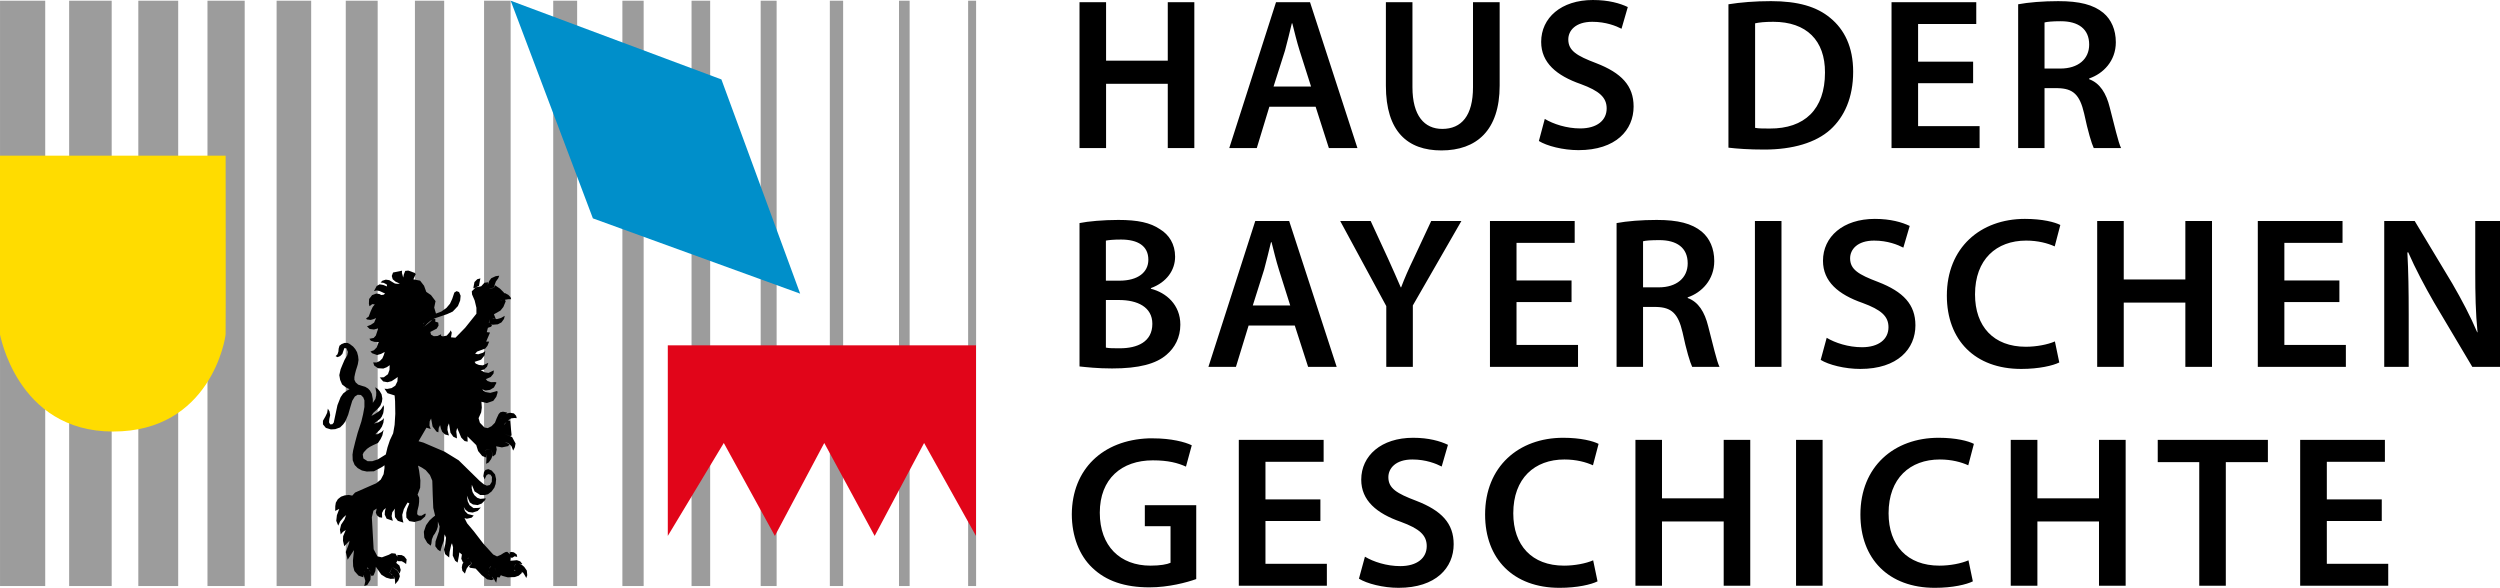
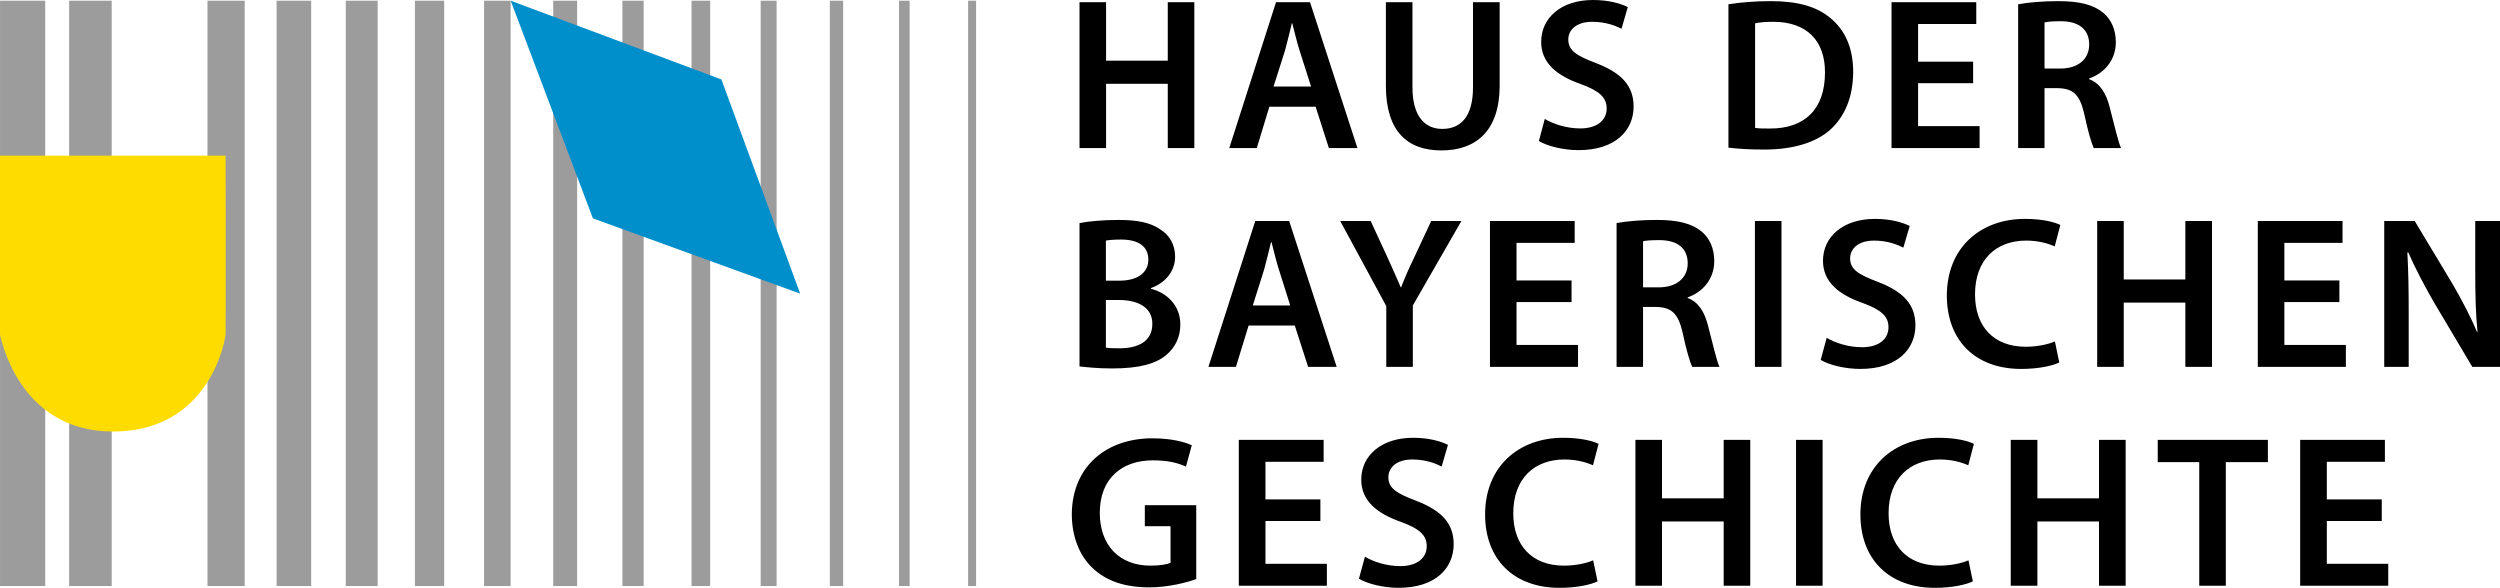
<svg xmlns="http://www.w3.org/2000/svg" version="1.1" width="820.58" height="192.938" id="svg3773">
  <defs id="defs3775" />
  <g transform="translate(60.29,-436.068)" id="layer1">
    <path d="m 462.571,436.068 c -10.46,0 -17,5.876 -17,13.75 0,6.839 5.069,11.085 13,13.844 6.092,2.241 8.5,4.379 8.5,8 0,3.908 -3.17,6.562 -8.688,6.562 -4.483,0 -8.866,-1.458 -11.625,-3.125 l -1.938,7.25 c 2.586,1.609 7.885,3 13,3 12.299,0 18.094,-6.611 18.094,-14.312 0,-6.839 -3.979,-11.031 -12.312,-14.25 -6.38,-2.414 -9.125,-4.103 -9.125,-7.781 0,-2.874 2.358,-5.781 7.875,-5.781 4.483,0 7.812,1.362 9.594,2.281 l 2.062,-7.125 c -2.529,-1.207 -6.265,-2.312 -11.438,-2.312 z m 58.375,0.375 c -5.173,0 -9.998,0.399 -13.906,1.031 l 0,47.062 c 2.874,0.345 6.724,0.625 11.781,0.625 9.311,0 16.917,-2.252 21.688,-6.562 4.54,-4.138 7.469,-10.436 7.469,-19 0,-8.104 -2.876,-13.863 -7.531,-17.656 -4.425,-3.678 -10.534,-5.5 -19.5,-5.5 z m 94.406,0 c -5.058,0 -9.885,0.399 -13.219,1.031 l 0,47.188 8.656,0 0,-19.656 4.375,0 c 5,0.115 7.188,2.105 8.625,8.312 1.264,5.977 2.467,9.907 3.156,11.344 l 8.969,0 c -0.92,-1.839 -2.167,-7.424 -3.719,-13.344 -1.149,-4.655 -3.244,-7.986 -6.75,-9.25 l 0,-0.25 c 4.598,-1.552 8.75,-5.725 8.75,-11.875 0,-4.138 -1.507,-7.472 -4.094,-9.656 -3.276,-2.701 -7.853,-3.844 -14.75,-3.844 z m -321.312,0.344 0,47.875 8.719,0 0,-21.094 20.25,0 0,21.094 8.719,0 0,-47.875 -8.719,0 0,19.188 -20.25,0 0,-19.188 -8.719,0 z m 64.5,0 -15.344,47.875 9.031,0 4.125,-13.562 15.188,0 4.344,13.562 9.375,0 -15.562,-47.875 -11.156,0 z m 36.062,0 0,27.406 c 0,15.058 7.126,21.25 18.219,21.25 11.495,0 19.125,-6.542 19.125,-21.312 l 0,-27.344 -8.75,0 0,27.906 c 0,9.368 -3.772,13.688 -10.094,13.688 -5.862,0 -9.781,-4.319 -9.781,-13.688 l 0,-27.906 -8.719,0 z m 165.969,0 0,47.875 28.906,0 0,-7.188 -20.188,0 0,-14.094 18.062,0 0,-7.062 -18.062,0 0,-12.375 19.094,0 0,-7.156 -27.812,0 z m 55.562,6.25 c 5.69,0 9.312,2.484 9.312,7.656 0,4.77 -3.606,7.875 -9.469,7.875 l -5.188,0 0,-15.125 c 0.805,-0.23 2.585,-0.406 5.344,-0.406 z m -94.375,0.188 c 10.92,0 17.026,6.139 16.969,16.656 0,12.127 -6.745,18.432 -18.125,18.375 -1.782,0 -3.606,0.011 -4.812,-0.219 l 0,-34.312 c 1.264,-0.287 3.153,-0.5 5.969,-0.5 z m -158.031,0.5 0.156,0 c 0.69,2.759 1.487,6.038 2.406,8.969 l 3.75,11.781 -12.312,0 3.75,-11.781 c 0.805,-2.874 1.56,-6.21 2.25,-8.969 z m 191.375,64.188 c -10.46,0 -17.031,5.876 -17.031,13.75 0,6.839 5.069,11.085 13,13.844 6.092,2.241 8.5,4.348 8.5,7.969 0,3.908 -3.17,6.562 -8.688,6.562 -4.483,0 -8.835,-1.427 -11.594,-3.094 l -1.969,7.25 c 2.586,1.609 7.885,2.969 13,2.969 12.299,0 18.094,-6.611 18.094,-14.312 0,-6.839 -3.948,-11.031 -12.281,-14.25 -6.38,-2.414 -9.156,-4.072 -9.156,-7.75 0,-2.874 2.358,-5.812 7.875,-5.812 4.483,0 7.812,1.393 9.594,2.312 l 2.094,-7.125 c -2.529,-1.207 -6.265,-2.312 -11.438,-2.312 z m 49.25,0 c -14.598,0 -25.625,9.44 -25.625,25.188 0,14.598 9.233,24.062 24.406,24.062 5.862,0 10.431,-1.09 12.5,-2.125 l -1.438,-6.906 c -2.356,1.035 -6.057,1.75 -9.562,1.75 -10.575,0 -16.656,-6.67 -16.656,-17.188 0,-11.495 7.011,-17.656 16.781,-17.656 3.908,0 7.076,0.872 9.375,1.906 l 1.844,-7.031 c -1.782,-0.92 -5.82,-2 -11.625,-2 z m -297.562,0.344 c -4.943,0 -9.991,0.457 -12.75,1.031 l 0,47.062 c 2.241,0.23 5.86,0.656 10.688,0.656 8.851,0 14.427,-1.511 17.875,-4.5 2.701,-2.299 4.531,-5.622 4.531,-9.875 0,-6.552 -4.656,-10.517 -9.656,-11.781 l 0,-0.219 c 5.173,-1.897 7.938,-5.887 7.938,-10.312 0,-4.138 -2.006,-7.218 -4.938,-9 -3.219,-2.184 -7.308,-3.062 -13.688,-3.062 z m 176.75,0 c -5.058,0 -9.885,0.399 -13.219,1.031 l 0,47.188 8.688,0 0,-19.656 4.344,0 c 5,0.115 7.188,2.137 8.625,8.344 1.264,5.977 2.467,9.876 3.156,11.312 l 8.969,0 c -0.92,-1.839 -2.167,-7.424 -3.719,-13.344 -1.149,-4.655 -3.213,-7.986 -6.719,-9.25 l 0,-0.219 c 4.598,-1.552 8.719,-5.757 8.719,-11.906 0,-4.138 -1.507,-7.472 -4.094,-9.656 -3.276,-2.701 -7.853,-3.844 -14.75,-3.844 z m -131.812,0.344 -15.375,47.875 9.031,0 4.156,-13.562 15.156,0 4.375,13.562 9.375,0 -15.594,-47.875 -11.125,0 z m 27.875,0 15.125,27.938 0,19.938 8.719,0 0,-20.156 15.938,-27.719 -9.906,0 -5.75,12.312 c -1.667,3.448 -2.976,6.423 -4.125,9.469 l -0.125,0 c -1.379,-3.219 -2.578,-5.905 -4.188,-9.469 l -5.688,-12.312 -10,0 z m 49.156,0 0,47.875 28.906,0 0,-7.188 -20.188,0 0,-14.062 18.062,0 0,-7.094 -18.062,0 0,-12.344 19.094,0 0,-7.188 -27.812,0 z m 86.969,0 0,47.875 8.719,0 0,-47.875 -8.719,0 z m 112.344,0 0,47.875 8.719,0 0,-21.094 20.219,0 0,21.094 8.75,0 0,-47.875 -8.75,0 0,19.188 -20.219,0 0,-19.188 -8.719,0 z m 52.719,0 0,47.875 28.906,0 0,-7.188 -20.188,0 0,-14.062 18.062,0 0,-7.094 -18.062,0 0,-12.344 19.094,0 0,-7.188 -27.812,0 z m 41.5,0 0,47.875 8.031,0 0,-17.125 c 0,-7.874 -0.093,-14.199 -0.438,-20.406 l 0.281,-0.062 c 2.356,5.402 5.454,11.212 8.5,16.5 l 12.531,21.094 9.094,0 0,-47.875 -8.125,0 0,16.656 c 0,7.357 0.118,13.522 0.75,19.844 l -0.094,0.062 c -2.184,-5.173 -5.084,-10.686 -8.188,-16.031 l -12.344,-20.531 -10,0 z m -414.625,6.094 c 5.517,0 8.969,2.085 8.969,6.625 0,4.081 -3.35,6.875 -9.5,6.875 l -4.438,0 0,-13.156 c 0.92,-0.172 2.44,-0.344 4.969,-0.344 z m 176.688,0.188 c 5.69,0 9.312,2.452 9.312,7.625 0,4.77 -3.638,7.875 -9.5,7.875 l -5.156,0 0,-15.125 c 0.805,-0.23 2.585,-0.375 5.344,-0.375 z m -127.469,0.688 0.188,0 c 0.69,2.759 1.487,6.038 2.406,8.969 l 3.719,11.781 -12.281,0 3.719,-11.781 c 0.805,-2.874 1.56,-6.21 2.25,-8.969 z m -54.188,18.969 4.312,0 c 6.035,0 10.938,2.295 10.938,7.812 0,5.977 -4.993,8.031 -10.625,8.031 -2.012,0 -3.533,0.011 -4.625,-0.219 l 0,-15.625 z m 100.844,45.219 c -10.46,0 -17.031,5.876 -17.031,13.75 0,6.839 5.069,11.085 13,13.844 6.092,2.241 8.5,4.348 8.5,7.969 0,3.908 -3.17,6.562 -8.688,6.562 -4.483,0 -8.835,-1.427 -11.594,-3.094 l -1.969,7.219 c 2.586,1.609 7.885,3 13,3 12.299,0 18.094,-6.611 18.094,-14.312 0,-6.839 -3.948,-11.031 -12.281,-14.25 -6.38,-2.414 -9.156,-4.072 -9.156,-7.75 0,-2.874 2.358,-5.812 7.875,-5.812 4.483,0 7.843,1.393 9.625,2.312 l 2.062,-7.125 c -2.529,-1.207 -6.265,-2.312 -11.438,-2.312 z m 49.25,0 c -14.598,0 -25.625,9.44 -25.625,25.188 0,14.598 9.265,24.062 24.438,24.062 5.862,0 10.4,-1.09 12.469,-2.125 l -1.438,-6.906 c -2.356,1.034 -6.057,1.75 -9.562,1.75 -10.575,0 -16.656,-6.67 -16.656,-17.188 0,-11.495 7.011,-17.656 16.781,-17.656 3.908,0 7.076,0.872 9.375,1.906 l 1.844,-7.031 c -1.782,-0.92 -5.82,-2 -11.625,-2 z m 123.219,0 c -14.598,0 -25.656,9.44 -25.656,25.188 0,14.598 9.265,24.062 24.438,24.062 5.862,0 10.4,-1.09 12.469,-2.125 l -1.438,-6.906 c -2.356,1.034 -6.025,1.75 -9.531,1.75 -10.575,0 -16.688,-6.67 -16.688,-17.188 0,-11.495 7.042,-17.656 16.812,-17.656 3.908,0 7.045,0.872 9.344,1.906 l 1.844,-7.031 c -1.782,-0.92 -5.789,-2 -11.594,-2 z m -259.312,0.188 c -15.049,0.581 -25.076,10.121 -25.188,24.875 0,7.242 2.466,13.571 6.719,17.594 4.54,4.368 10.678,6.438 18.781,6.438 6.322,0 12.298,-1.627 15.344,-2.719 l 0,-24.25 -16.875,0 0,6.906 8.438,0 0,12 c -1.149,0.517 -3.375,0.938 -6.594,0.938 -9.943,0 -16.625,-6.398 -16.625,-17.375 0,-11.15 7.176,-17.188 17.406,-17.188 5.058,0 8.231,0.856 10.875,2.062 l 1.906,-7 c -2.184,-1.092 -6.799,-2.281 -12.719,-2.281 -0.496,0 -0.983,-0.019 -1.469,0 z m 29.625,0.5 0,47.875 28.906,0 0,-7.188 -20.156,0 0,-14.062 18.031,0 0,-7.094 -18.031,0 0,-12.344 19.094,0 0,-7.188 -27.844,0 z m 130.188,0 0,47.875 8.719,0 0,-21.094 20.25,0 0,21.094 8.719,0 0,-47.875 -8.719,0 0,19.188 -20.25,0 0,-19.188 -8.719,0 z m 52.719,0 0,47.875 8.719,0 0,-47.875 -8.719,0 z m 70.469,0 0,47.875 8.75,0 0,-21.094 20.219,0 0,21.094 8.75,0 0,-47.875 -8.75,0 0,19.188 -20.219,0 0,-19.188 -8.75,0 z m 48.25,0 0,7.312 13.625,0 0,40.562 8.719,0 0,-40.562 13.812,0 0,-7.312 -36.156,0 z m 46.75,0 0,47.875 28.906,0 0,-7.188 -20.156,0 0,-14.062 18.031,0 0,-7.094 -18.031,0 0,-12.344 19.062,0 0,-7.188 -27.812,0 z" id="path22" style="fill:#000000;fill-opacity:1;fill-rule:nonzero;stroke:none" />
    <path d="m -52.864,628.423 0,-192.122" id="path84" style="fill:none;stroke:#9c9c9c;stroke-width:14.835;stroke-linecap:butt;stroke-linejoin:miter;stroke-miterlimit:4;stroke-opacity:1" />
    <path d="m -30.611,628.423 0,-192.122" id="path86" style="fill:none;stroke:#9c9c9c;stroke-width:13.963;stroke-linecap:butt;stroke-linejoin:miter;stroke-miterlimit:4;stroke-opacity:1" />
-     <path d="m -8.345,628.423 0,-192.122" id="path88" style="fill:none;stroke:#9c9c9c;stroke-width:13.091;stroke-linecap:butt;stroke-linejoin:miter;stroke-miterlimit:4;stroke-opacity:1" />
    <path d="m 13.92,628.423 0,-192.122" id="path90" style="fill:none;stroke:#9c9c9c;stroke-width:12.216;stroke-linecap:butt;stroke-linejoin:miter;stroke-miterlimit:4;stroke-opacity:1" />
    <path d="m 36.173,628.423 0,-192.122" id="path92" style="fill:none;stroke:#9c9c9c;stroke-width:11.344;stroke-linecap:butt;stroke-linejoin:miter;stroke-miterlimit:4;stroke-opacity:1" />
    <path d="m 58.439,628.423 0,-192.122" id="path94" style="fill:none;stroke:#9c9c9c;stroke-width:10.472;stroke-linecap:butt;stroke-linejoin:miter;stroke-miterlimit:4;stroke-opacity:1" />
    <path d="m 80.704,628.423 0,-192.122" id="path96" style="fill:none;stroke:#9c9c9c;stroke-width:9.6;stroke-linecap:butt;stroke-linejoin:miter;stroke-miterlimit:4;stroke-opacity:1" />
    <path d="m 102.957,628.423 0,-192.122" id="path98" style="fill:none;stroke:#9c9c9c;stroke-width:8.725;stroke-linecap:butt;stroke-linejoin:miter;stroke-miterlimit:4;stroke-opacity:1" />
    <path d="m 125.222,628.423 0,-192.122" id="path100" style="fill:none;stroke:#9c9c9c;stroke-width:7.853;stroke-linecap:butt;stroke-linejoin:miter;stroke-miterlimit:4;stroke-opacity:1" />
    <path d="m 147.488,628.423 0,-192.122" id="path102" style="fill:none;stroke:#9c9c9c;stroke-width:6.981;stroke-linecap:butt;stroke-linejoin:miter;stroke-miterlimit:4;stroke-opacity:1" />
    <path d="m 169.753,628.423 0,-192.122" id="path104" style="fill:none;stroke:#9c9c9c;stroke-width:6.11;stroke-linecap:butt;stroke-linejoin:miter;stroke-miterlimit:4;stroke-opacity:1" />
    <path d="m 192.006,628.423 0,-192.122" id="path106" style="fill:none;stroke:#9c9c9c;stroke-width:5.234;stroke-linecap:butt;stroke-linejoin:miter;stroke-miterlimit:4;stroke-opacity:1" />
    <path d="m 214.272,628.423 0,-192.122" id="path108" style="fill:none;stroke:#9c9c9c;stroke-width:4.362;stroke-linecap:butt;stroke-linejoin:miter;stroke-miterlimit:4;stroke-opacity:1" />
    <path d="m 236.537,628.423 0,-192.122" id="path110" style="fill:none;stroke:#9c9c9c;stroke-width:3.491;stroke-linecap:butt;stroke-linejoin:miter;stroke-miterlimit:4;stroke-opacity:1" />
    <path d="m 258.79,628.423 0,-192.122" id="path112" style="fill:none;stroke:#9c9c9c;stroke-width:2.619;stroke-linecap:butt;stroke-linejoin:miter;stroke-miterlimit:4;stroke-opacity:1" />
-     <path d="m 177.282,581.467 16.759,30.507 16.219,-30.507 16.541,30.507 16.23,-30.507 17.035,30.507 0,-62.565 -101.164,0 0,62.565 18.38,-30.507 z m 0,0" id="path114" style="fill:#e10519;fill-opacity:1;fill-rule:nonzero;stroke:none" />
    <path d="m 13.77,487.165 -74.06,0 c 0,0 0,59.646 0,58.784 -0.011,-0.816 5.196,31.76 37.105,31.76 31.909,0 36.875,-30.334 36.944,-31.921 0.08,-1.828 0.011,-58.623 0.011,-58.623" id="path118" style="fill:#ffdc00;fill-opacity:1;fill-rule:nonzero;stroke:none" />
    <path d="m 202.352,532.454 -68.037,-24.714 -26.978,-71.439 69.163,25.84 25.852,70.313 z m 0,0" id="path120" style="fill:#008fca;fill-opacity:1;fill-rule:nonzero;stroke:none" />
-     <path d="m 112.774,624.883 -0.149,-1.54 -0.851,-1.218 -0.92,-0.782 -0.77,-0.23 1.092,0.092 -0.724,-0.885 -1.092,-0.391 -1.058,0.115 -1.115,0.08 0.184,-1.23 -0.046,-0.127 0.161,0.356 0.425,0 0.701,-0.471 0.851,0.207 -0.138,-0.782 -0.92,-0.701 -0.782,-0.149 -0.644,0.149 0.115,0.724 -0.046,-0.127 -0.851,-0.793 -0.575,0.092 -0.632,0.322 -0.885,0.575 -1.242,0.529 -1.276,-0.632 -3.23,-3.552 -3.127,-4.069 -2.195,-2.621 -0.862,-1.701 0.782,0.207 1.563,-0.345 0.678,-0.713 -1.92,-0.483 -0.954,-0.966 -0.391,-1.322 0.632,0.966 0.931,0.644 1.345,0.195 1.655,-0.529 1.035,-1.126 -0.885,0.138 -1.529,0.046 -1.276,-0.966 -0.598,-1.207 -0.287,-1.92 0.966,2.23 1.035,0.678 1.54,0.195 1.333,-0.506 1.103,-1.126 0.241,-0.586 -1.782,0.184 -1.034,-0.356 -0.943,-0.851 -0.609,-1.058 -0.287,-1.287 0.069,-1.069 0.897,2.172 1.839,1.172 1.46,0.024 1.092,-0.264 1.184,-0.908 0.92,-1.276 0.425,-1.207 0.149,-1.563 -0.356,-1.563 -1.115,-1.276 -1.092,-0.46 -0.931,0.264 -0.494,0.759 -0.207,1.287 0.425,1.058 0.563,-1.287 0.598,-0.437 0.759,0.172 0.494,0.77 -0.069,1.609 -0.644,1.023 -0.966,0.218 -1.023,-0.46 -1.425,-1.184 -6.805,-6.678 -4.609,-2.828 -6.977,-2.989 -1.586,-0.448 2.598,-4.448 1.402,0.425 -0.414,-1.069 0.069,-1.414 0.46,-0.954 0.494,2.632 1.253,1.644 0.632,0.264 0.138,-1.448 0.437,-0.931 0.287,1.207 0.414,1 0.897,0.851 1.299,0.356 -0.483,-1.851 0.069,-1.058 0.425,-1.069 0.276,1.621 0.218,1.425 0.92,1.322 1.207,0.575 -0.069,-1.069 -0.149,-1.172 0.287,-1.207 1.356,3.184 1.092,1.115 1,0.218 -0.069,-1.747 2.897,2.874 0.609,1.943 1.345,1.644 1.356,0.494 -0.092,-1.103 0.161,0.805 -0.069,1.345 -0.069,1.012 0.851,-0.46 0.782,-1.092 0.494,-1.184 -0.425,-2.023 -2.023,0.287 -0.069,-0.034 2.092,-0.253 0.563,2.345 0.862,-0.701 0.345,-1.586 -0.195,-1.046 1.908,0.356 2.058,-0.425 0.425,-0.644 -1.598,-0.713 1.31,0.414 0.287,0.299 0.632,0.644 0.575,1.471 0.563,-1.126 0.218,-1.207 -1.138,-2.127 -2.563,-1.069 1.931,0.782 0.483,-0.218 -0.483,-4.77 -0.701,-0.172 0.024,-0.024 1,-0.644 1.081,-0.127 0.759,0.057 -0.207,-0.77 -0.713,-0.782 -1.218,-0.218 -1.356,0.276 0.368,-0.345 -1.379,-0.287 -0.885,0.195 -0.54,0.586 -0.644,1.368 -0.598,1.494 -1.092,1.115 -1.253,0.644 -1.092,-0.218 -1.494,-1.563 -0.425,-1.494 0.851,-1.908 0.207,-1.552 -0.127,-1.92 1.793,0.425 2.104,-0.724 0.989,-1.345 0.425,-1.379 -0.104,-0.529 -0.885,0.253 -1.425,0.379 -1.713,-0.299 -0.943,-0.828 1.161,0.345 1.425,-0.207 1.276,-0.782 0.851,-1.563 -0.345,-0.218 -1.471,0.046 -1.161,-0.402 -0.529,-0.598 1.598,-0.69 0.92,-1.126 0.115,-1.058 -1.759,0.828 -1.264,-0.184 -1.276,-0.713 1.092,-0.207 0.966,-0.943 0.425,-1.264 -1.805,0.828 -1.253,-0.115 -1.057,-0.437 -0.391,-0.586 2.127,-0.724 1.172,-1.448 0.218,-1.368 -0.793,0.552 -1.517,0.494 -1.035,-0.161 0.644,-0.724 2.701,-1 0.701,-0.885 0.563,-1.391 -0.989,0 1.276,-2.977 -1.069,-0.126 0.368,-1.425 1.058,-0.356 0.322,-0.575 -0.563,-0.379 0.736,0.31 1.713,-0.149 1.195,-0.632 0.828,-1.138 0.241,-1.012 -1.23,0.701 -1.333,0.379 -0.391,-0.069 -0.598,-1.517 2.126,-1.207 0.966,-1.184 0.77,-1.862 -0.241,-0.506 1.035,-0.184 1,0 -0.218,-0.667 -0.701,-0.759 -1.069,-0.575 -0.529,0.046 0.264,-0.046 -0.276,-0.345 -1.172,-1.161 -1.563,-1.069 -0.391,0.851 -1.345,0.218 -0.127,-0.035 1.471,-0.253 0.287,-1.035 0.356,-0.989 0.782,-1.069 0.322,-0.839 -1.172,0.161 -1.46,0.678 -0.678,0.92 -0.471,1.241 0.127,-0.839 -1.207,0.149 -1.069,1.161 -1.747,0.345 1.035,-0.483 0.218,-1.287 0.241,-1.161 -1.035,0.276 -0.92,0.931 -0.345,1.839 0.069,0.241 0.69,-0.333 -1.287,1.299 0.092,1.023 0.851,1.977 0.575,2.402 0,1.943 -3.69,4.609 -3.184,3.264 -1.471,-0.126 0.253,-1.529 -0.356,-0.747 -0.287,0.563 -0.989,1.138 -1.276,0.276 -0.609,-0.207 0,-0.494 -1.172,0.563 -1.207,0.069 -0.92,-0.529 -0.218,-0.874 2.092,-1.081 0.609,-0.989 -0.104,-1.023 -0.966,-0.264 0,-0.954 -0.69,0.126 0.448,-0.253 4.115,-1.402 1.851,-0.851 1.701,-1.805 0.736,-1.828 0.149,-1.552 -0.506,-1.207 -0.805,-0.31 -0.747,0.46 -0.701,2.092 -0.724,1.575 -1.172,1.379 -1.655,1.184 -1.954,0.736 0.172,-0.08 -0.575,-1.943 0.437,-2.115 -1.494,-1.989 -1.552,-1.058 -0.724,-2 -1.299,-1.678 -2.207,-0.437 0.759,-1.701 -0.299,-0.391 -2.126,-0.782 -1,0.103 -0.46,1.138 -0.218,1.058 -0.414,-1.517 0.024,-0.747 -2.943,0.609 -0.414,1.126 0.31,1.092 0.92,0.77 1.425,0.655 -0.851,0.069 -0.782,-0.103 -0.828,-0.483 -1.012,-0.621 -1.138,-0.172 -1.138,0.356 -0.575,0.575 1.035,0.138 0.989,0.506 0.104,0.655 -1.264,-0.494 -1.184,-0.195 -0.954,0.54 -0.897,1.655 0.897,-0.184 0.931,0.172 0.92,0.425 0.92,0.425 -0.506,0.368 -0.77,0.103 -0.609,-0.322 -1.035,-0.161 -1.379,0.529 -0.966,1.264 -0.069,1.563 0.184,0.816 0.92,-0.701 0.828,0.092 -0.678,0.828 -0.644,1.356 -0.678,1.805 -0.851,0.621 0.253,0.333 1.241,0.161 0.989,-0.276 0.793,-0.345 -0.644,1.494 -1.069,0.713 -1.276,0.517 0.897,0.862 1.379,0.172 1.345,-0.345 -0.356,1.264 -0.356,1.069 -0.713,0.782 -1.414,0.276 0.494,0.644 1.172,0.368 1.391,0.046 -0.644,1.77 -0.92,0.943 -1.138,0.414 0.598,0.586 1.598,0.563 1.276,-0.368 1.218,-0.644 -0.299,1.012 -0.483,1.126 -0.851,0.851 -1.081,0.483 -1.08,-0.046 0.345,1.035 1.241,0.885 1.747,0.103 1.126,-0.437 0.966,-0.667 -0.069,1.552 -0.506,1.414 -1.356,1 -1.333,0.069 1.126,1.299 1.425,0.264 1.345,-0.356 1.069,-0.701 0.931,-0.655 -0.092,1.425 -0.701,1.425 -1.207,0.782 -1.425,0.276 -0.92,-0.069 1,1.471 2.333,0.736 0.149,1.851 0.069,4.173 -0.218,3.632 -0.483,2.77 -1.069,2.264 -0.782,2.345 -0.563,2.345 -2.609,1.609 -1.839,0.598 -1.517,0 -1.391,-0.885 -0.218,-1.31 0.333,-0.724 1.058,-1.126 0.92,-0.644 1.069,-0.563 1.632,-0.736 0.851,-1.264 0.575,-1.207 0.414,-1.839 -0.632,0.701 -1.414,0.77 -0.655,-0.046 1.494,-1.494 0.655,-0.989 0.483,-1.287 0.184,-1.517 -0.529,0.598 -1.494,0.897 -1.253,0.31 0.747,-0.598 1.287,-0.966 0.529,-0.736 0.471,-1.115 0.127,-0.782 0.115,-0.977 -0.115,-0.862 -0.77,1.253 -0.563,0.586 -0.759,0.552 -0.92,0.598 -0.989,0.529 0.575,-0.954 1.012,-0.931 0.724,-0.713 0.632,-0.77 0.506,-1.276 0.138,-1.069 -0.253,-1.379 -0.609,-1.034 -0.609,-0.701 -0.839,-0.575 0.31,1.621 -0.024,1.08 -0.253,1.138 -0.851,1.276 0,-1.23 -0.345,-1.759 -0.575,-1.023 -0.644,-0.69 -0.931,-0.563 -0.989,-0.287 -1.345,-0.437 -0.805,-0.724 -0.414,-0.851 0,-0.908 0.218,-1.069 0.287,-1.126 0.368,-1.138 0.264,-0.897 0.218,-1.368 -0.138,-1.276 -0.345,-1.287 -0.575,-0.989 -0.713,-0.851 -1.126,-0.839 -0.678,-0.345 -1.069,0 -0.885,0.345 -0.724,0.563 -0.276,0.989 -0.069,0.92 -0.31,0.931 -0.621,0.575 0.644,0.345 0.851,-0.356 0.724,-0.713 0.264,-0.782 0.402,-1.126 0.667,0.069 0.506,1.195 -0.218,1.069 -0.897,1.529 -0.655,1.529 -0.644,1.563 -0.425,1.92 0.276,1.563 0.644,1.494 1.241,0.966 1.207,0.598 -0.897,0.483 -1.207,0.92 -0.839,1.218 -1.035,2.621 -1.218,5.724 -0.46,0.529 -0.701,0.046 -0.379,-0.678 0.092,-1.081 0.287,-1.276 -0.218,-1.207 -0.552,-0.92 -0.218,1.345 -0.575,1.218 -0.816,1.414 0,1.184 0.966,1.161 1.632,0.494 1.425,-0.08 1.586,-0.563 1.023,-1 0.724,-0.989 0.92,-2.196 0.77,-2.69 0.575,-1.885 0.851,-1.391 0.92,-0.586 1.08,0.08 0.77,0.793 0.368,0.989 0,2.138 -0.437,2.414 -0.575,2.402 -1.207,3.69 -0.77,2.851 -0.713,2.897 -0.207,1.402 0.069,1.862 0.632,1.54 0.989,1.012 1.391,0.793 1.598,0.345 2.345,-0.08 2.414,-1.264 1.058,-0.713 0,0.92 -0.287,2 -0.92,1.77 -1.494,1.218 -2.506,1.092 -4.448,1.954 -0.92,1.012 -1.138,-0.23 -1.345,0.149 -1.207,0.425 -1.035,0.816 -0.678,1.161 -0.172,1.115 -0.024,1.586 1.333,-0.667 -0.782,2.081 -0.207,1.828 0.644,1.586 0.632,-1.402 1.184,-1.402 0.816,-0.69 -0.575,1.483 -1.115,1.701 -0.379,1.644 0.253,1.54 0.747,-0.851 0.92,-0.598 -0.862,2.023 -0.057,1.517 0.414,1.793 1.713,-1.793 -0.138,0.851 -1.069,2.839 0.609,2.529 2.081,-3.161 -0.345,3.471 0.069,1.839 0.414,1.563 1.356,1.517 1.598,0.552 0,-0.816 0.012,-0.024 0.276,0.816 0.356,1.218 -0.356,1.655 0.989,-0.356 1.035,-1.667 0.104,-1.989 0.184,0.701 0.736,-0.161 0.598,-1.471 0.149,-1.379 1.805,2.586 1.575,0.989 1.448,0.402 1.241,-0.069 -0.276,-0.816 0.138,0.172 0.322,0.862 0.115,1.598 0.989,-1.184 0.345,-0.851 0.184,-0.575 -0.241,-0.885 -0.575,-0.954 -0.897,-0.644 -0.77,-0.575 -0.851,2 -0.046,-0.034 0.897,-1.966 1.632,1.081 0.782,1.103 0.356,-1.195 -0.425,-1.437 -1.069,-0.885 0.471,-0.839 0.057,0.276 1.31,0.024 0.885,0.506 0.54,0.414 0.172,-1.517 -0.805,-1.012 -0.862,-0.414 -1,-0.024 -0.379,-0.046 -0.012,0.701 -0.024,-0.127 -0.598,-0.989 -1.253,-0.115 -0.92,0.506 -2.264,0.839 -1.46,-0.31 -1.253,-2.345 -0.598,-10.472 0.529,-2.195 1.069,-0.69 -0.287,1.345 0.356,0.851 0.793,0.655 0.92,0.149 -0.046,-1.54 0.506,-0.989 0.747,-0.632 -0.287,1.012 -0.069,1.126 0.621,1.333 2.035,0.713 -0.391,-1.54 0.218,-1.287 0.92,-1.195 -0.149,0.828 0.115,1.977 0.92,1.218 1.839,0.598 -0.264,-1.161 -0.115,-1.391 0.529,-1.885 0.747,-1.379 0.494,-0.793 0.563,0.287 -0.701,1.713 -0.322,1.379 0.034,1.563 0.966,1.161 1.69,0.287 2.104,-0.563 1.391,-1.241 0.241,-0.828 -0.241,-0.127 -1.172,0.701 -0.897,-0.024 -0.529,-0.471 0.069,-1.069 0.437,-1.782 0.138,-1.207 0,-1.345 -0.506,-1.023 0.287,-0.736 0.563,-1.54 0.069,-2.379 -0.414,-3.184 -0.356,-1.678 1.276,0.655 1.241,0.816 1.391,1.621 0.77,1.851 0.149,4.828 0.172,4.115 0.598,2.529 -0.747,0.586 -1.092,1 -1.126,1.563 -0.724,2.126 0.149,1.977 0.989,1.713 1.126,0.897 0.218,-0.759 0.149,-1.276 0.506,-1.276 0.483,-0.667 0.598,-1.127 0.368,-1.138 0.024,-1.678 0.575,1.621 -0.207,1.563 -1.138,3.333 -0.08,1.586 0.793,1.092 0.885,0.598 0.46,-1.667 0.667,-1.839 0.115,-1.276 0.138,-0.816 0.471,1.103 -0.241,2.069 -0.437,1.851 0.391,1.494 1.31,1.081 0.138,-1.805 0.506,-2.264 0.276,-0.609 0.356,1.333 -0.104,2.701 0.782,1.713 0.816,0.598 0.425,-2.184 0.149,-1.161 0.839,0.713 -0.207,1.379 0.575,1.253 0.253,-0.241 -0.471,0.805 -0.184,1.035 0.184,1.103 0.851,0.92 0.287,-0.908 0.287,-0.77 0.632,-0.862 0.989,-0.632 -0.851,0.828 0.287,0.425 1.885,0.276 1.943,2.104 1.805,1.425 1.425,0.264 0.793,-0.264 -0.667,-0.851 0.184,0.104 0.506,0.632 0.747,1.253 0.379,-1.943 0.012,0.069 0.701,0.161 0.437,-0.793 0.575,0.253 1.69,0.46 2.31,-0.092 1.31,-0.46 1.103,-0.966 -0.379,-0.322 0.701,0.299 0.529,0.839 0.506,0.92 0.322,-0.908 z m -45.094,-0.69 0.644,0.391 0.207,0.253 -0.851,-0.644 z m -8.437,-0.54 0.218,-0.276 -0.241,0.379 0.024,-0.104 z m 1.529,-0.759 -0.621,-0.345 0.184,-0.23 0.437,0.575 z m 0.345,0.483 0.127,0.448 -0.287,-0.667 0.161,0.218 z m 42.703,-89.222 0.333,0.69 0.575,-0.172 -0.575,0.207 -0.333,-0.724 z m -2.575,6.242 0.989,0.322 -0.494,-0.069 -0.494,-0.253 z m -1.081,1.632 0.241,-1.138 -0.127,1.207 -0.115,-0.069 z m 4.977,33.174 0.069,0.115 0.759,-0.782 -0.69,0.897 -0.138,-0.23 z m -1.069,-1.724 0.287,-0.276 -0.276,0.299 -0.012,-0.024 z m -4.885,11.288 -0.161,-0.437 0.104,0.207 0.057,0.23 z m -20.139,-42.898 -0.069,0.069 -0.276,0.609 0.092,-0.425 0.253,-0.253 z m 1.54,-1.724 -0.034,0.011 0.012,-0.011 0.024,0 z m -1.494,3.046 -0.024,0 0.862,-0.92 1.092,-0.92 0.598,-0.345 -0.943,0.874 -1.586,1.31 z m -0.552,0 0.046,-0.126 0.024,0.126 -0.069,0 z m 14.84,75.968 0.057,0.092 -0.276,0.104 0.218,-0.195 z m 1.207,1.931 -0.069,0.08 -0.483,-0.966 0.552,0.885 z m 5.54,3.667 0.012,-0.104 0.287,0.276 -0.299,-0.172 z m 0.034,-1.092 0.057,-0.253 -0.069,0.644 0.012,-0.391 z m 0.609,-1.782 0.23,0.115 -0.161,-0.069 -0.184,0.241 -0.299,0.552 0.046,-0.276 0.368,-0.563 z m 1.908,1.92 -0.552,-1.287 0.024,0.024 0.529,1.264 z m 5.724,-0.563 0.024,-0.127 0.598,0.184 -0.621,-0.057 z m 0.379,-1.989 0.057,-0.011 -0.276,1.149 0.218,-1.138 z m -32.587,-95.302 -0.046,0.103 0.069,0.069 -0.024,-0.172 z m 0,0" id="path122" style="fill:#000000;fill-opacity:1;fill-rule:nonzero;stroke:none" />
  </g>
</svg>